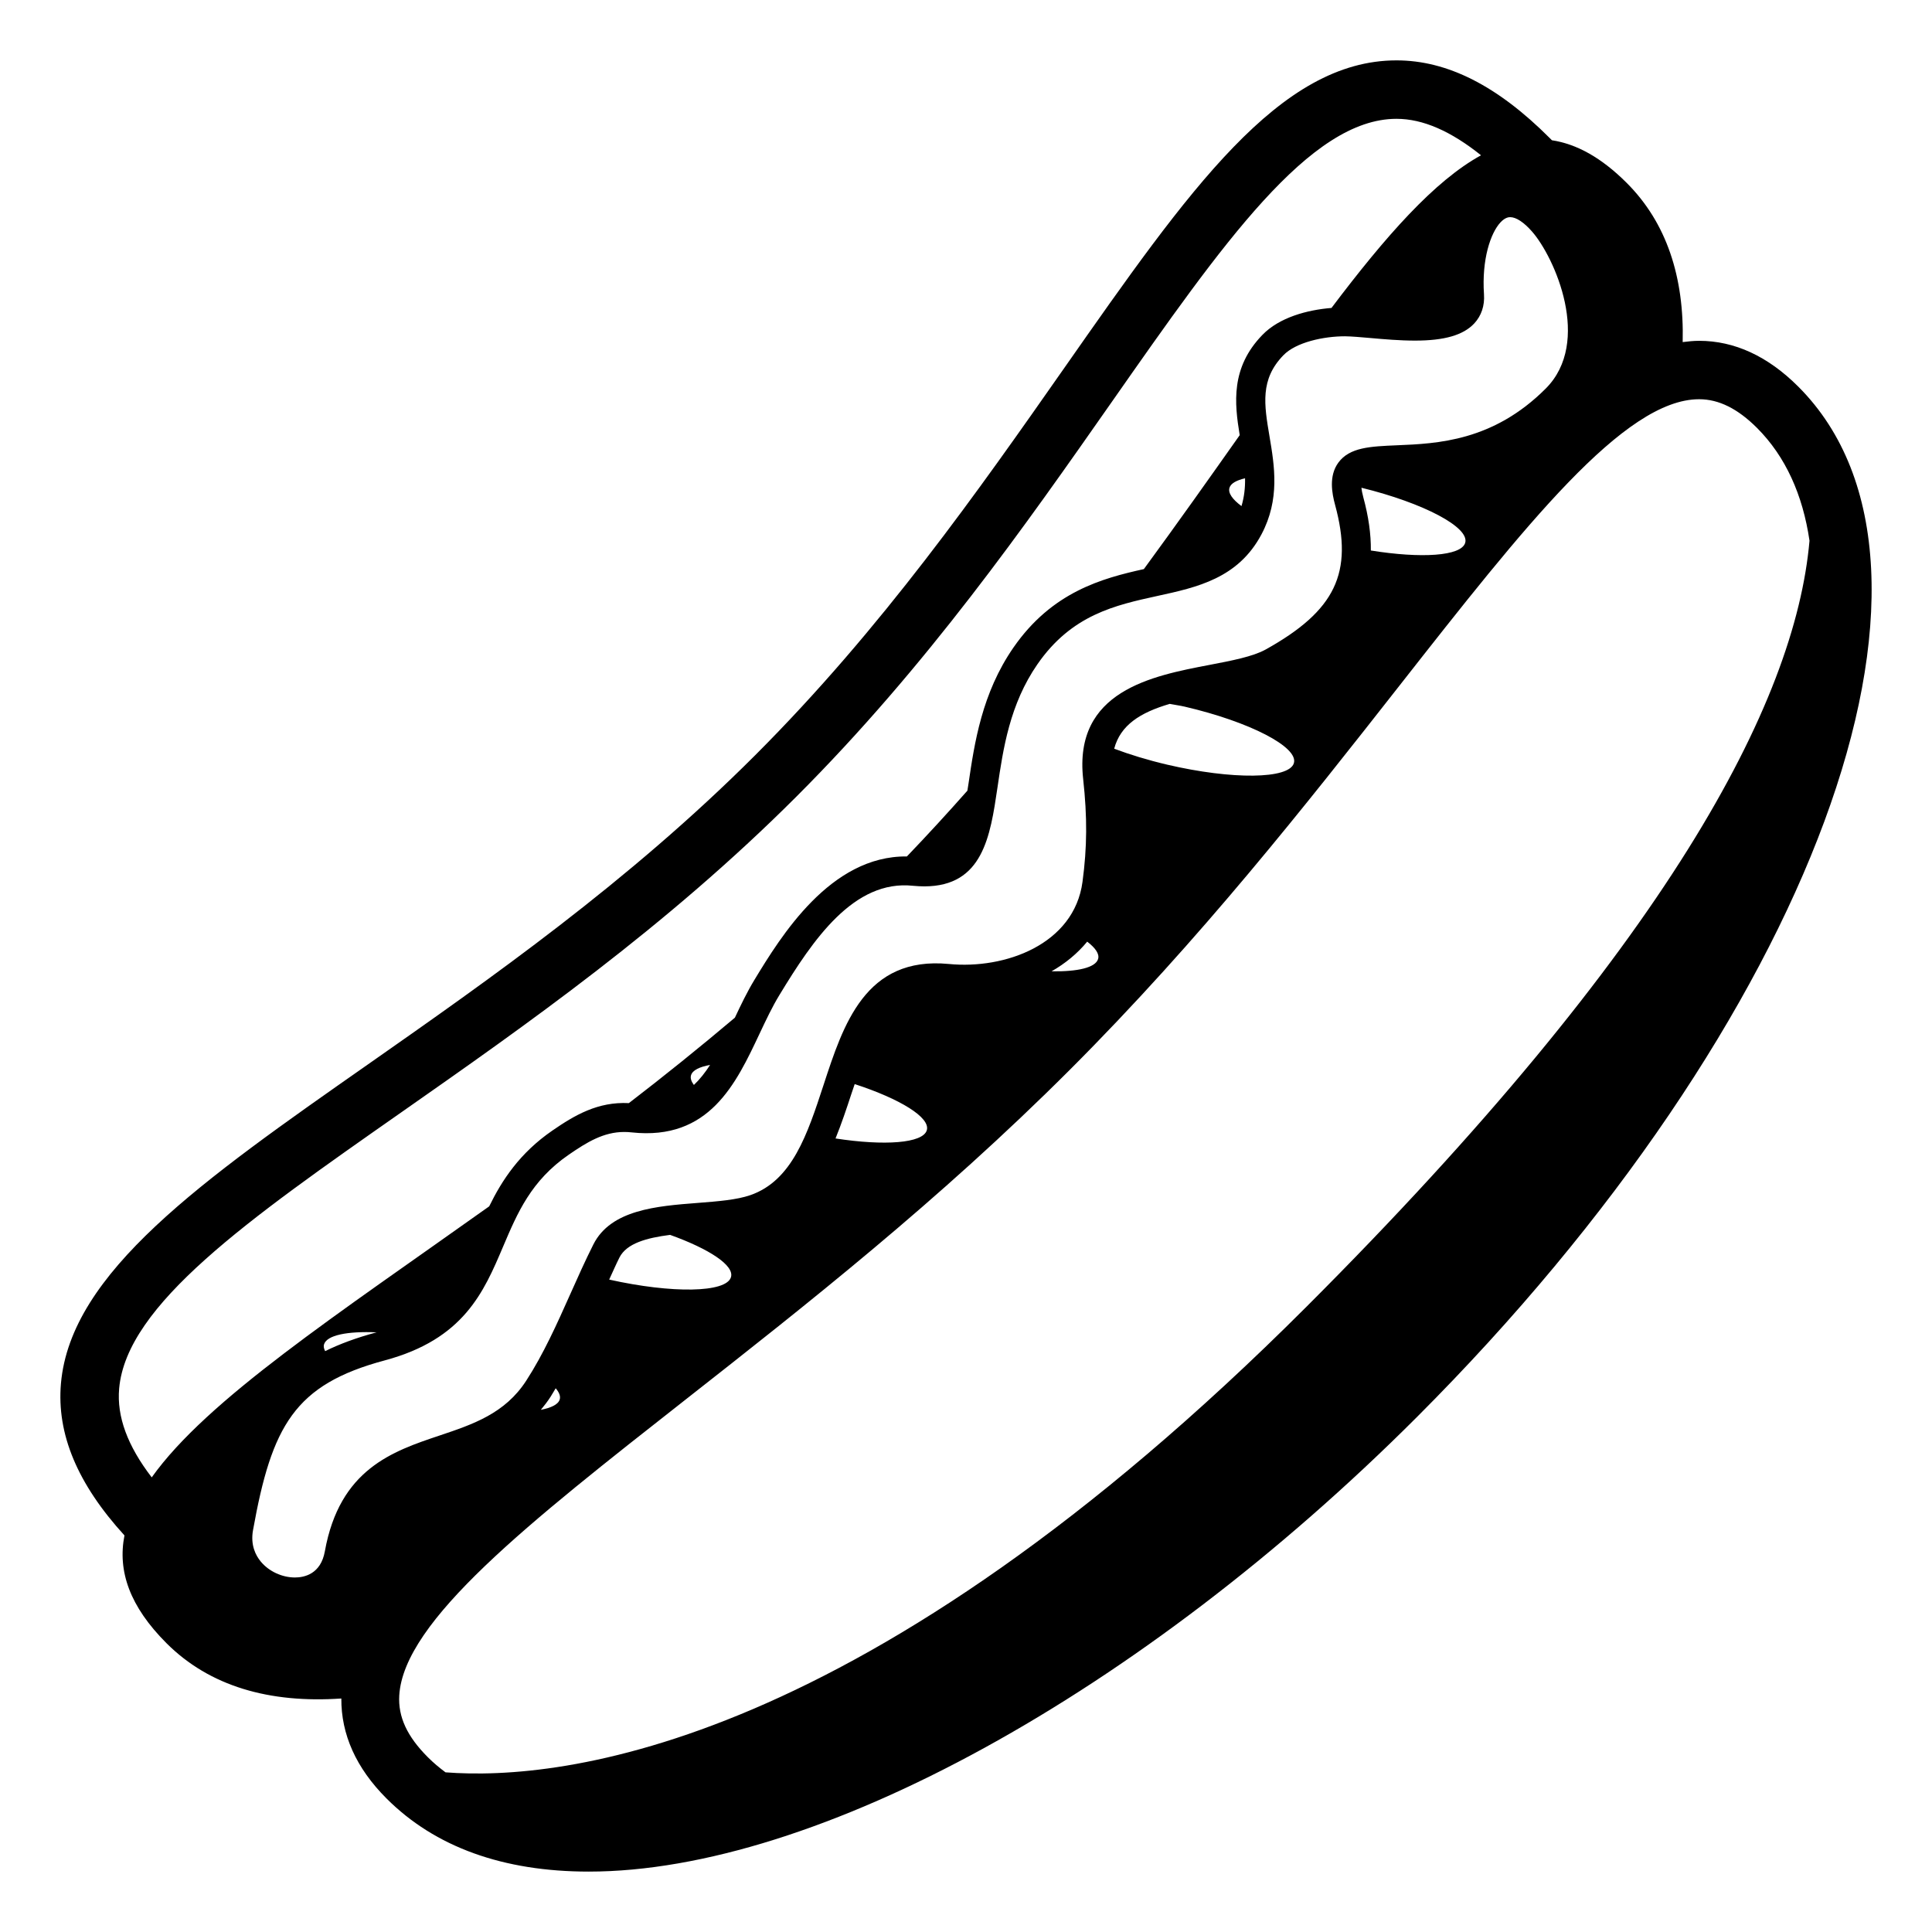
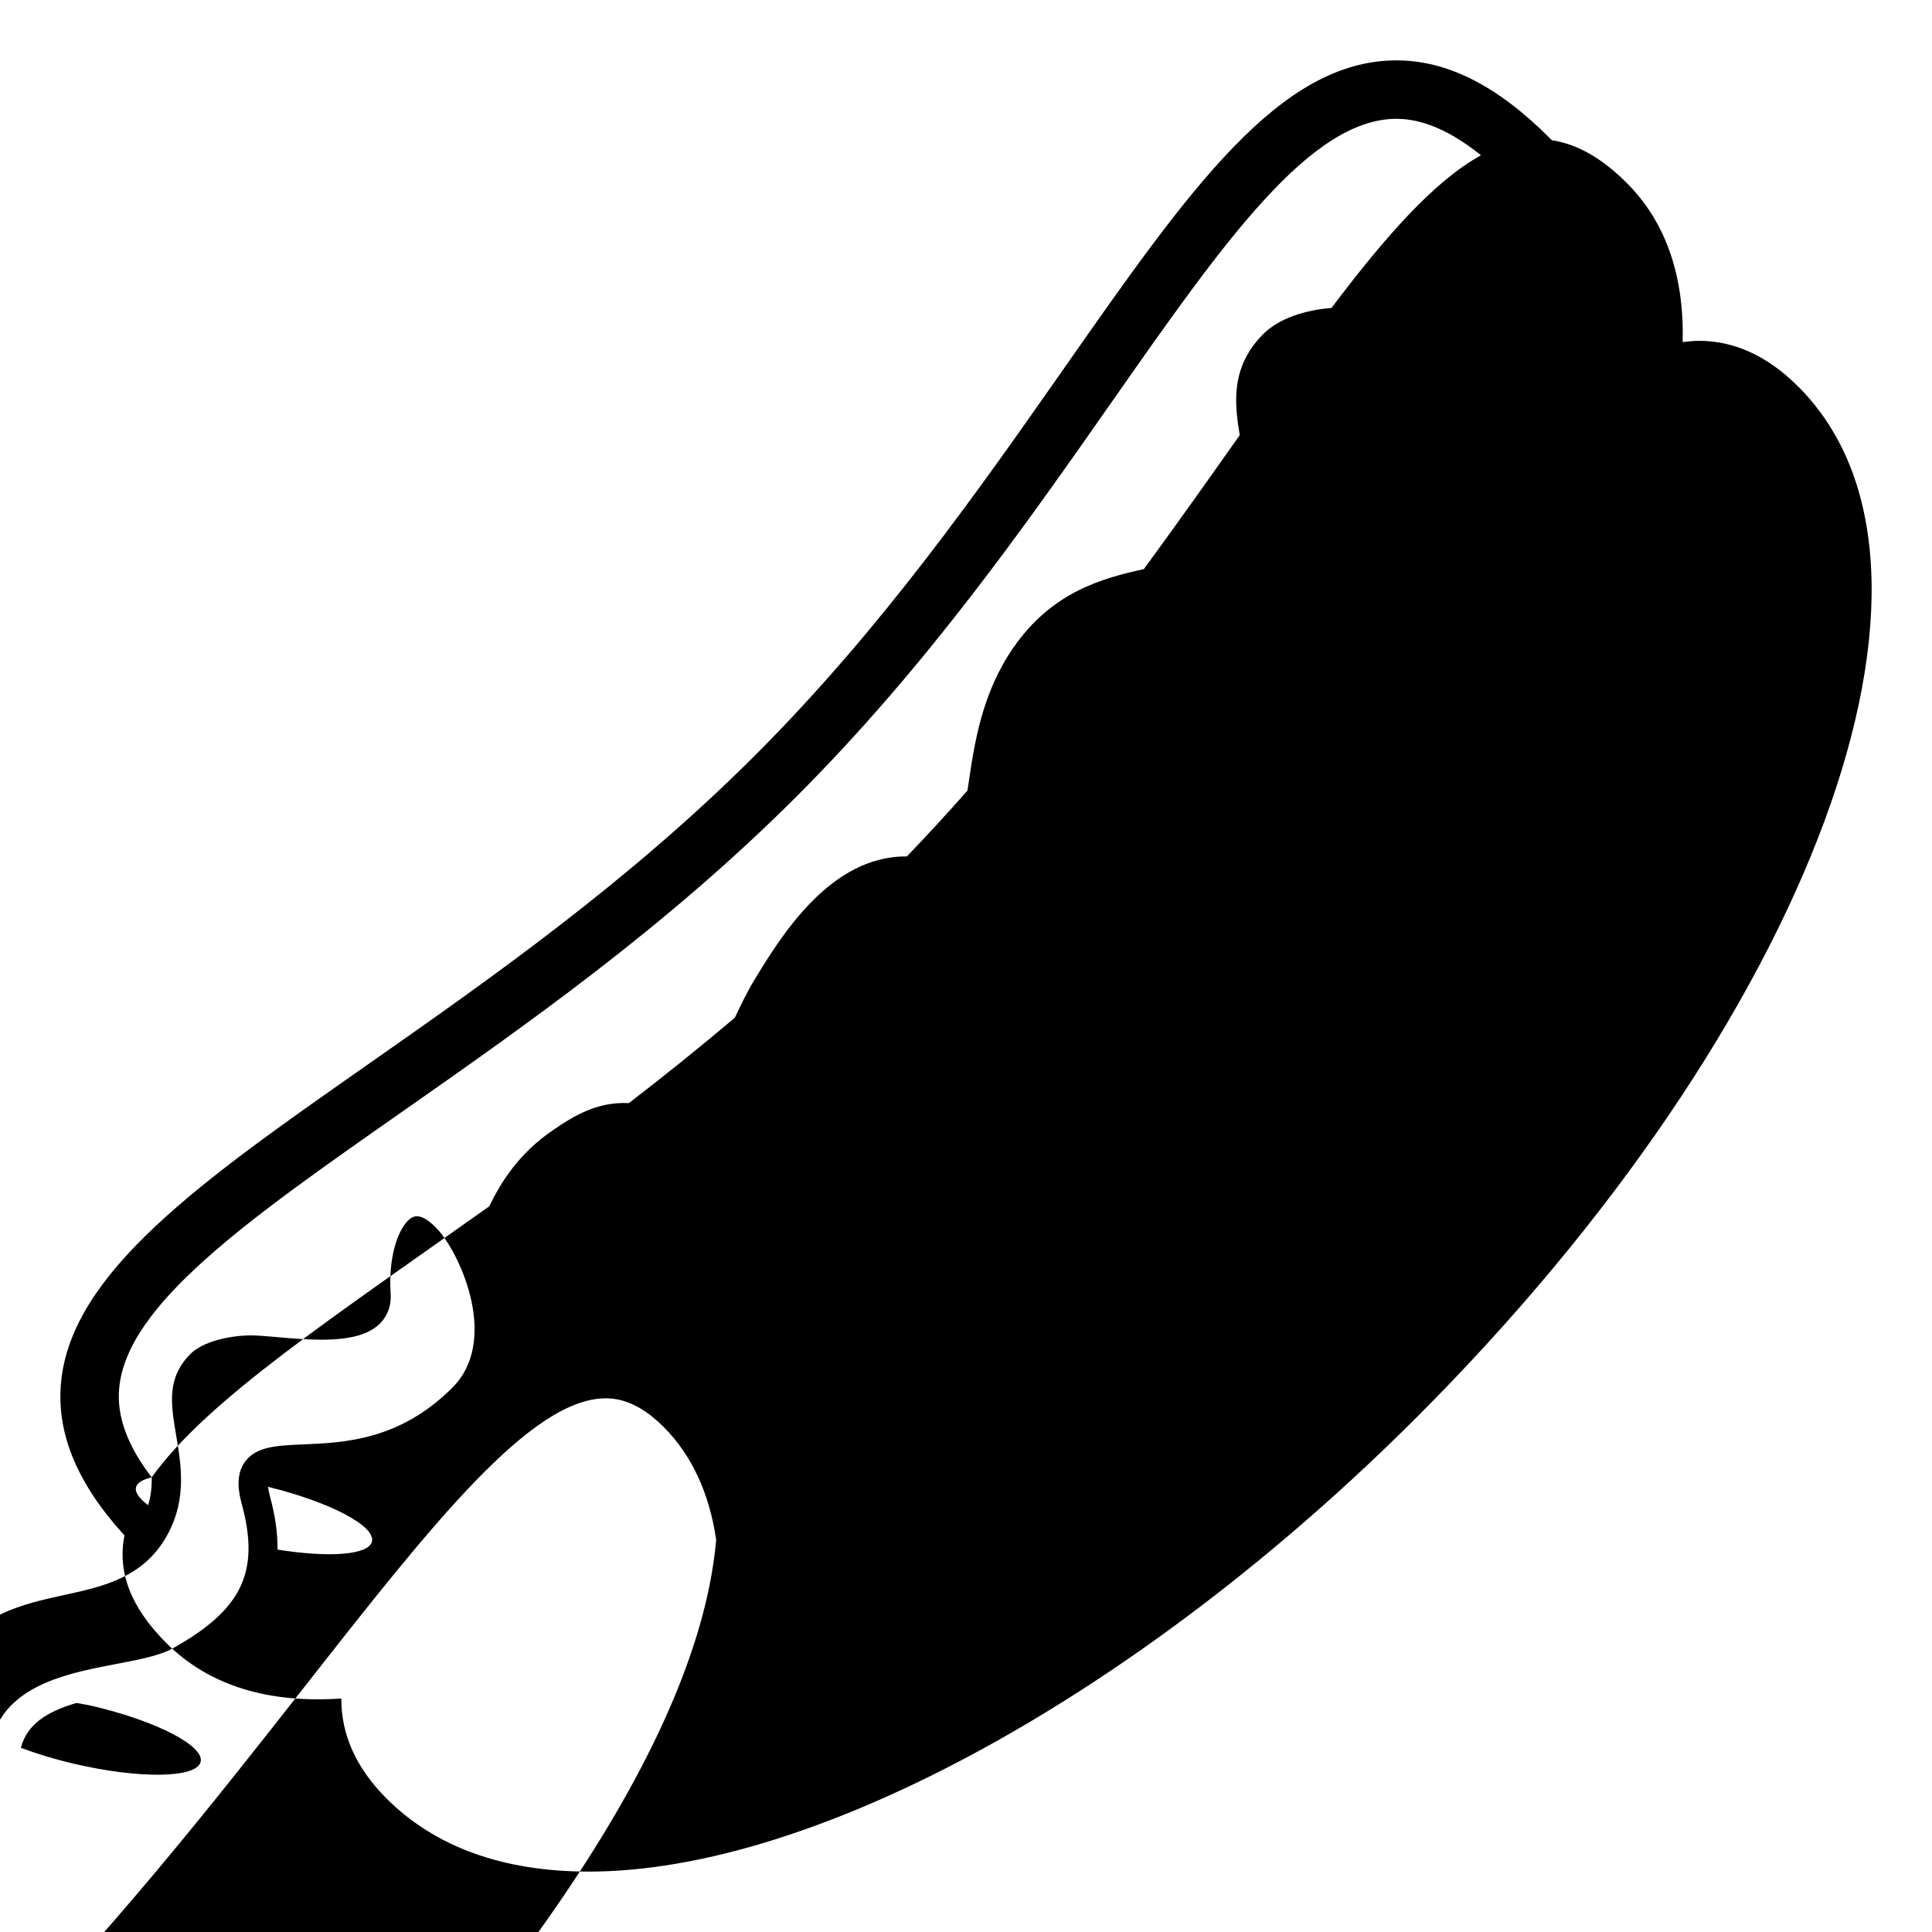
<svg xmlns="http://www.w3.org/2000/svg" viewBox="0 0 64 64" enable-background="new 0 0 64 64">
-   <path d="m59.572 12.809c-1.007-1.008-2.113-1.519-3.286-1.519-.182 0-.363.019-.545.042.052-2.148-.529-3.948-1.854-5.273-.844-.843-1.662-1.289-2.478-1.413l-.076-.076c-1.727-1.729-3.387-2.57-5.072-2.57-3.874 0-6.864 4.272-11.002 10.185-2.833 4.046-6.042 8.632-10.244 12.834s-8.786 7.411-12.831 10.244c-5.5 3.849-9.843 6.89-10.165 10.566-.146 1.677.549 3.329 2.104 5.034-.232 1.184.175 2.353 1.393 3.571 1.43 1.429 3.413 1.994 5.791 1.831-.007 1.183.483 2.299 1.499 3.314 1.606 1.606 3.859 2.42 6.697 2.42 7.519 0 18.288-5.91 27.435-15.058 13.11-13.111 18.659-28.104 12.634-34.132m-54.546 36.131c-.802-1.044-1.161-2.015-1.079-2.942.243-2.777 4.26-5.59 9.346-9.15 4.11-2.877 8.769-6.139 13.09-10.46 4.322-4.322 7.583-8.981 10.46-13.093 3.659-5.229 6.55-9.359 9.417-9.359.883 0 1.809.414 2.801 1.208-1.543.847-3.153 2.67-4.954 5.057-.804.065-1.728.313-2.289.894-1.052 1.083-.926 2.26-.751 3.32-.99 1.403-2.044 2.893-3.175 4.437-1.386.307-3.042.754-4.321 2.6-1.047 1.513-1.291 3.168-1.487 4.499-.013.088-.025.158-.038.241-.646.731-1.313 1.458-2.004 2.179-2.536-.029-4.176 2.648-5.051 4.089-.239.393-.447.826-.647 1.252-1.176.992-2.349 1.937-3.512 2.83-1.031-.051-1.792.399-2.535.91-1.081.745-1.665 1.638-2.092 2.51-5.069 3.609-9.347 6.406-11.179 8.978m36.218-33.096c.006.308-.026.613-.118.921-.296-.22-.451-.431-.398-.606.044-.147.235-.25.516-.315m-17.721 19.432c-.162.252-.338.476-.537.665-.087-.117-.124-.227-.094-.324.051-.167.285-.276.631-.341m-11.048 8.859c-.654.176-1.217.382-1.704.623-.039-.078-.059-.152-.038-.222.093-.308.77-.441 1.742-.401m-1.714 7.255c-.135.753-.679.866-.991.866-.427 0-.86-.201-1.13-.525-.167-.201-.349-.545-.258-1.045.621-3.452 1.373-4.82 4.362-5.621 2.619-.702 3.281-2.261 3.921-3.768.478-1.125.929-2.188 2.18-3.049.597-.41 1.147-.75 1.833-.75.08 0 .162.004.247.014 2.574.278 3.458-1.619 4.237-3.271.217-.46.422-.894.657-1.279 1.117-1.841 2.467-3.83 4.429-3.619.132.012.255.019.373.019 1.939-.001 2.184-1.663 2.421-3.271.19-1.295.407-2.762 1.325-4.088 1.137-1.642 2.58-1.956 3.976-2.262 1.313-.286 2.672-.583 3.445-2.04.617-1.162.431-2.269.266-3.245-.178-1.055-.317-1.888.46-2.688.418-.432 1.332-.628 2.04-.628 0 0 0 0 .001 0 .224.003.515.029.837.057.459.041.98.086 1.481.086.976 0 1.6-.181 1.963-.568.236-.254.349-.587.323-.966-.078-1.159.219-2.031.546-2.382.161-.173.284-.173.324-.173.195 0 .45.168.719.473.754.857 1.997 3.664.456 5.205-1.743 1.745-3.588 1.823-4.934 1.879-.873.037-1.563.065-1.936.575-.319.437-.214 1.01-.107 1.401.611 2.249.011 3.501-2.297 4.787-.426.237-1.127.371-1.87.513-1.898.363-4.5.86-4.179 3.778.139 1.27.132 2.257-.022 3.41-.28 2.072-2.567 2.9-4.427 2.718-2.77-.265-3.498 2.015-4.152 4.012-.533 1.627-1.036 3.163-2.422 3.645-.453.158-1.085.207-1.754.259-1.344.104-2.867.223-3.447 1.373-.274.544-.523 1.103-.772 1.661-.433.97-.881 1.972-1.455 2.857-.705 1.087-1.761 1.442-2.879 1.817-1.547.519-3.299 1.109-3.79 3.833m37.775-33.407c-.133.44-1.451.522-3.125.253.006-.54-.075-1.123-.25-1.764-.037-.136-.053-.234-.062-.315 2.064.507 3.592 1.313 3.437 1.826m-5.675 7.298c-.159.531-2.038.553-4.193.05-.648-.152-1.244-.335-1.759-.529.207-.781.859-1.197 1.84-1.485.169.034.324.052.498.092 2.155.502 3.774 1.341 3.614 1.872m-6.485 6.486c-.086.288-.679.423-1.542.409.451-.257.854-.586 1.181-.983.269.207.412.407.361.574m-5.675 5.675c-.129.431-1.399.521-3.023.271.196-.484.364-.983.522-1.467.039-.117.075-.221.113-.334 1.505.49 2.515 1.109 2.388 1.53m-6.487 4.866c-.156.519-1.947.546-4.034.08.113-.243.22-.492.34-.731.238-.471.904-.651 1.678-.75 1.294.464 2.134 1.013 2.016 1.401m-5.673 4.052c-.05.166-.284.276-.625.342.113-.135.223-.277.325-.436.059-.091.11-.187.167-.278.113.133.167.26.133.372m24.74-3.075c-14.673 14.674-24.69 15.72-28.523 15.426-.206-.154-.403-.318-.584-.5-.689-.688-.99-1.34-.948-2.049.148-2.469 4.271-5.705 9.491-9.804 3.929-3.085 8.383-6.581 12.72-10.917 4.336-4.337 7.832-8.791 10.917-12.722 4.163-5.305 7.452-9.494 9.932-9.494.65 0 1.277.311 1.918.951.947.948 1.516 2.22 1.738 3.736-.474 5.392-4.728 13.439-16.661 25.373" />
+   <path d="m59.572 12.809c-1.007-1.008-2.113-1.519-3.286-1.519-.182 0-.363.019-.545.042.052-2.148-.529-3.948-1.854-5.273-.844-.843-1.662-1.289-2.478-1.413l-.076-.076c-1.727-1.729-3.387-2.57-5.072-2.57-3.874 0-6.864 4.272-11.002 10.185-2.833 4.046-6.042 8.632-10.244 12.834s-8.786 7.411-12.831 10.244c-5.5 3.849-9.843 6.89-10.165 10.566-.146 1.677.549 3.329 2.104 5.034-.232 1.184.175 2.353 1.393 3.571 1.43 1.429 3.413 1.994 5.791 1.831-.007 1.183.483 2.299 1.499 3.314 1.606 1.606 3.859 2.42 6.697 2.42 7.519 0 18.288-5.91 27.435-15.058 13.11-13.111 18.659-28.104 12.634-34.132m-54.546 36.131c-.802-1.044-1.161-2.015-1.079-2.942.243-2.777 4.26-5.59 9.346-9.15 4.11-2.877 8.769-6.139 13.09-10.46 4.322-4.322 7.583-8.981 10.46-13.093 3.659-5.229 6.55-9.359 9.417-9.359.883 0 1.809.414 2.801 1.208-1.543.847-3.153 2.67-4.954 5.057-.804.065-1.728.313-2.289.894-1.052 1.083-.926 2.26-.751 3.32-.99 1.403-2.044 2.893-3.175 4.437-1.386.307-3.042.754-4.321 2.6-1.047 1.513-1.291 3.168-1.487 4.499-.013.088-.025.158-.038.241-.646.731-1.313 1.458-2.004 2.179-2.536-.029-4.176 2.648-5.051 4.089-.239.393-.447.826-.647 1.252-1.176.992-2.349 1.937-3.512 2.83-1.031-.051-1.792.399-2.535.91-1.081.745-1.665 1.638-2.092 2.51-5.069 3.609-9.347 6.406-11.179 8.978c.006.308-.026.613-.118.921-.296-.22-.451-.431-.398-.606.044-.147.235-.25.516-.315m-17.721 19.432c-.162.252-.338.476-.537.665-.087-.117-.124-.227-.094-.324.051-.167.285-.276.631-.341m-11.048 8.859c-.654.176-1.217.382-1.704.623-.039-.078-.059-.152-.038-.222.093-.308.77-.441 1.742-.401m-1.714 7.255c-.135.753-.679.866-.991.866-.427 0-.86-.201-1.13-.525-.167-.201-.349-.545-.258-1.045.621-3.452 1.373-4.82 4.362-5.621 2.619-.702 3.281-2.261 3.921-3.768.478-1.125.929-2.188 2.18-3.049.597-.41 1.147-.75 1.833-.75.08 0 .162.004.247.014 2.574.278 3.458-1.619 4.237-3.271.217-.46.422-.894.657-1.279 1.117-1.841 2.467-3.83 4.429-3.619.132.012.255.019.373.019 1.939-.001 2.184-1.663 2.421-3.271.19-1.295.407-2.762 1.325-4.088 1.137-1.642 2.58-1.956 3.976-2.262 1.313-.286 2.672-.583 3.445-2.04.617-1.162.431-2.269.266-3.245-.178-1.055-.317-1.888.46-2.688.418-.432 1.332-.628 2.04-.628 0 0 0 0 .001 0 .224.003.515.029.837.057.459.041.98.086 1.481.086.976 0 1.6-.181 1.963-.568.236-.254.349-.587.323-.966-.078-1.159.219-2.031.546-2.382.161-.173.284-.173.324-.173.195 0 .45.168.719.473.754.857 1.997 3.664.456 5.205-1.743 1.745-3.588 1.823-4.934 1.879-.873.037-1.563.065-1.936.575-.319.437-.214 1.01-.107 1.401.611 2.249.011 3.501-2.297 4.787-.426.237-1.127.371-1.87.513-1.898.363-4.5.86-4.179 3.778.139 1.27.132 2.257-.022 3.41-.28 2.072-2.567 2.9-4.427 2.718-2.77-.265-3.498 2.015-4.152 4.012-.533 1.627-1.036 3.163-2.422 3.645-.453.158-1.085.207-1.754.259-1.344.104-2.867.223-3.447 1.373-.274.544-.523 1.103-.772 1.661-.433.97-.881 1.972-1.455 2.857-.705 1.087-1.761 1.442-2.879 1.817-1.547.519-3.299 1.109-3.79 3.833m37.775-33.407c-.133.44-1.451.522-3.125.253.006-.54-.075-1.123-.25-1.764-.037-.136-.053-.234-.062-.315 2.064.507 3.592 1.313 3.437 1.826m-5.675 7.298c-.159.531-2.038.553-4.193.05-.648-.152-1.244-.335-1.759-.529.207-.781.859-1.197 1.84-1.485.169.034.324.052.498.092 2.155.502 3.774 1.341 3.614 1.872m-6.485 6.486c-.086.288-.679.423-1.542.409.451-.257.854-.586 1.181-.983.269.207.412.407.361.574m-5.675 5.675c-.129.431-1.399.521-3.023.271.196-.484.364-.983.522-1.467.039-.117.075-.221.113-.334 1.505.49 2.515 1.109 2.388 1.53m-6.487 4.866c-.156.519-1.947.546-4.034.08.113-.243.22-.492.34-.731.238-.471.904-.651 1.678-.75 1.294.464 2.134 1.013 2.016 1.401m-5.673 4.052c-.05.166-.284.276-.625.342.113-.135.223-.277.325-.436.059-.091.11-.187.167-.278.113.133.167.26.133.372m24.74-3.075c-14.673 14.674-24.69 15.72-28.523 15.426-.206-.154-.403-.318-.584-.5-.689-.688-.99-1.34-.948-2.049.148-2.469 4.271-5.705 9.491-9.804 3.929-3.085 8.383-6.581 12.72-10.917 4.336-4.337 7.832-8.791 10.917-12.722 4.163-5.305 7.452-9.494 9.932-9.494.65 0 1.277.311 1.918.951.947.948 1.516 2.22 1.738 3.736-.474 5.392-4.728 13.439-16.661 25.373" />
</svg>